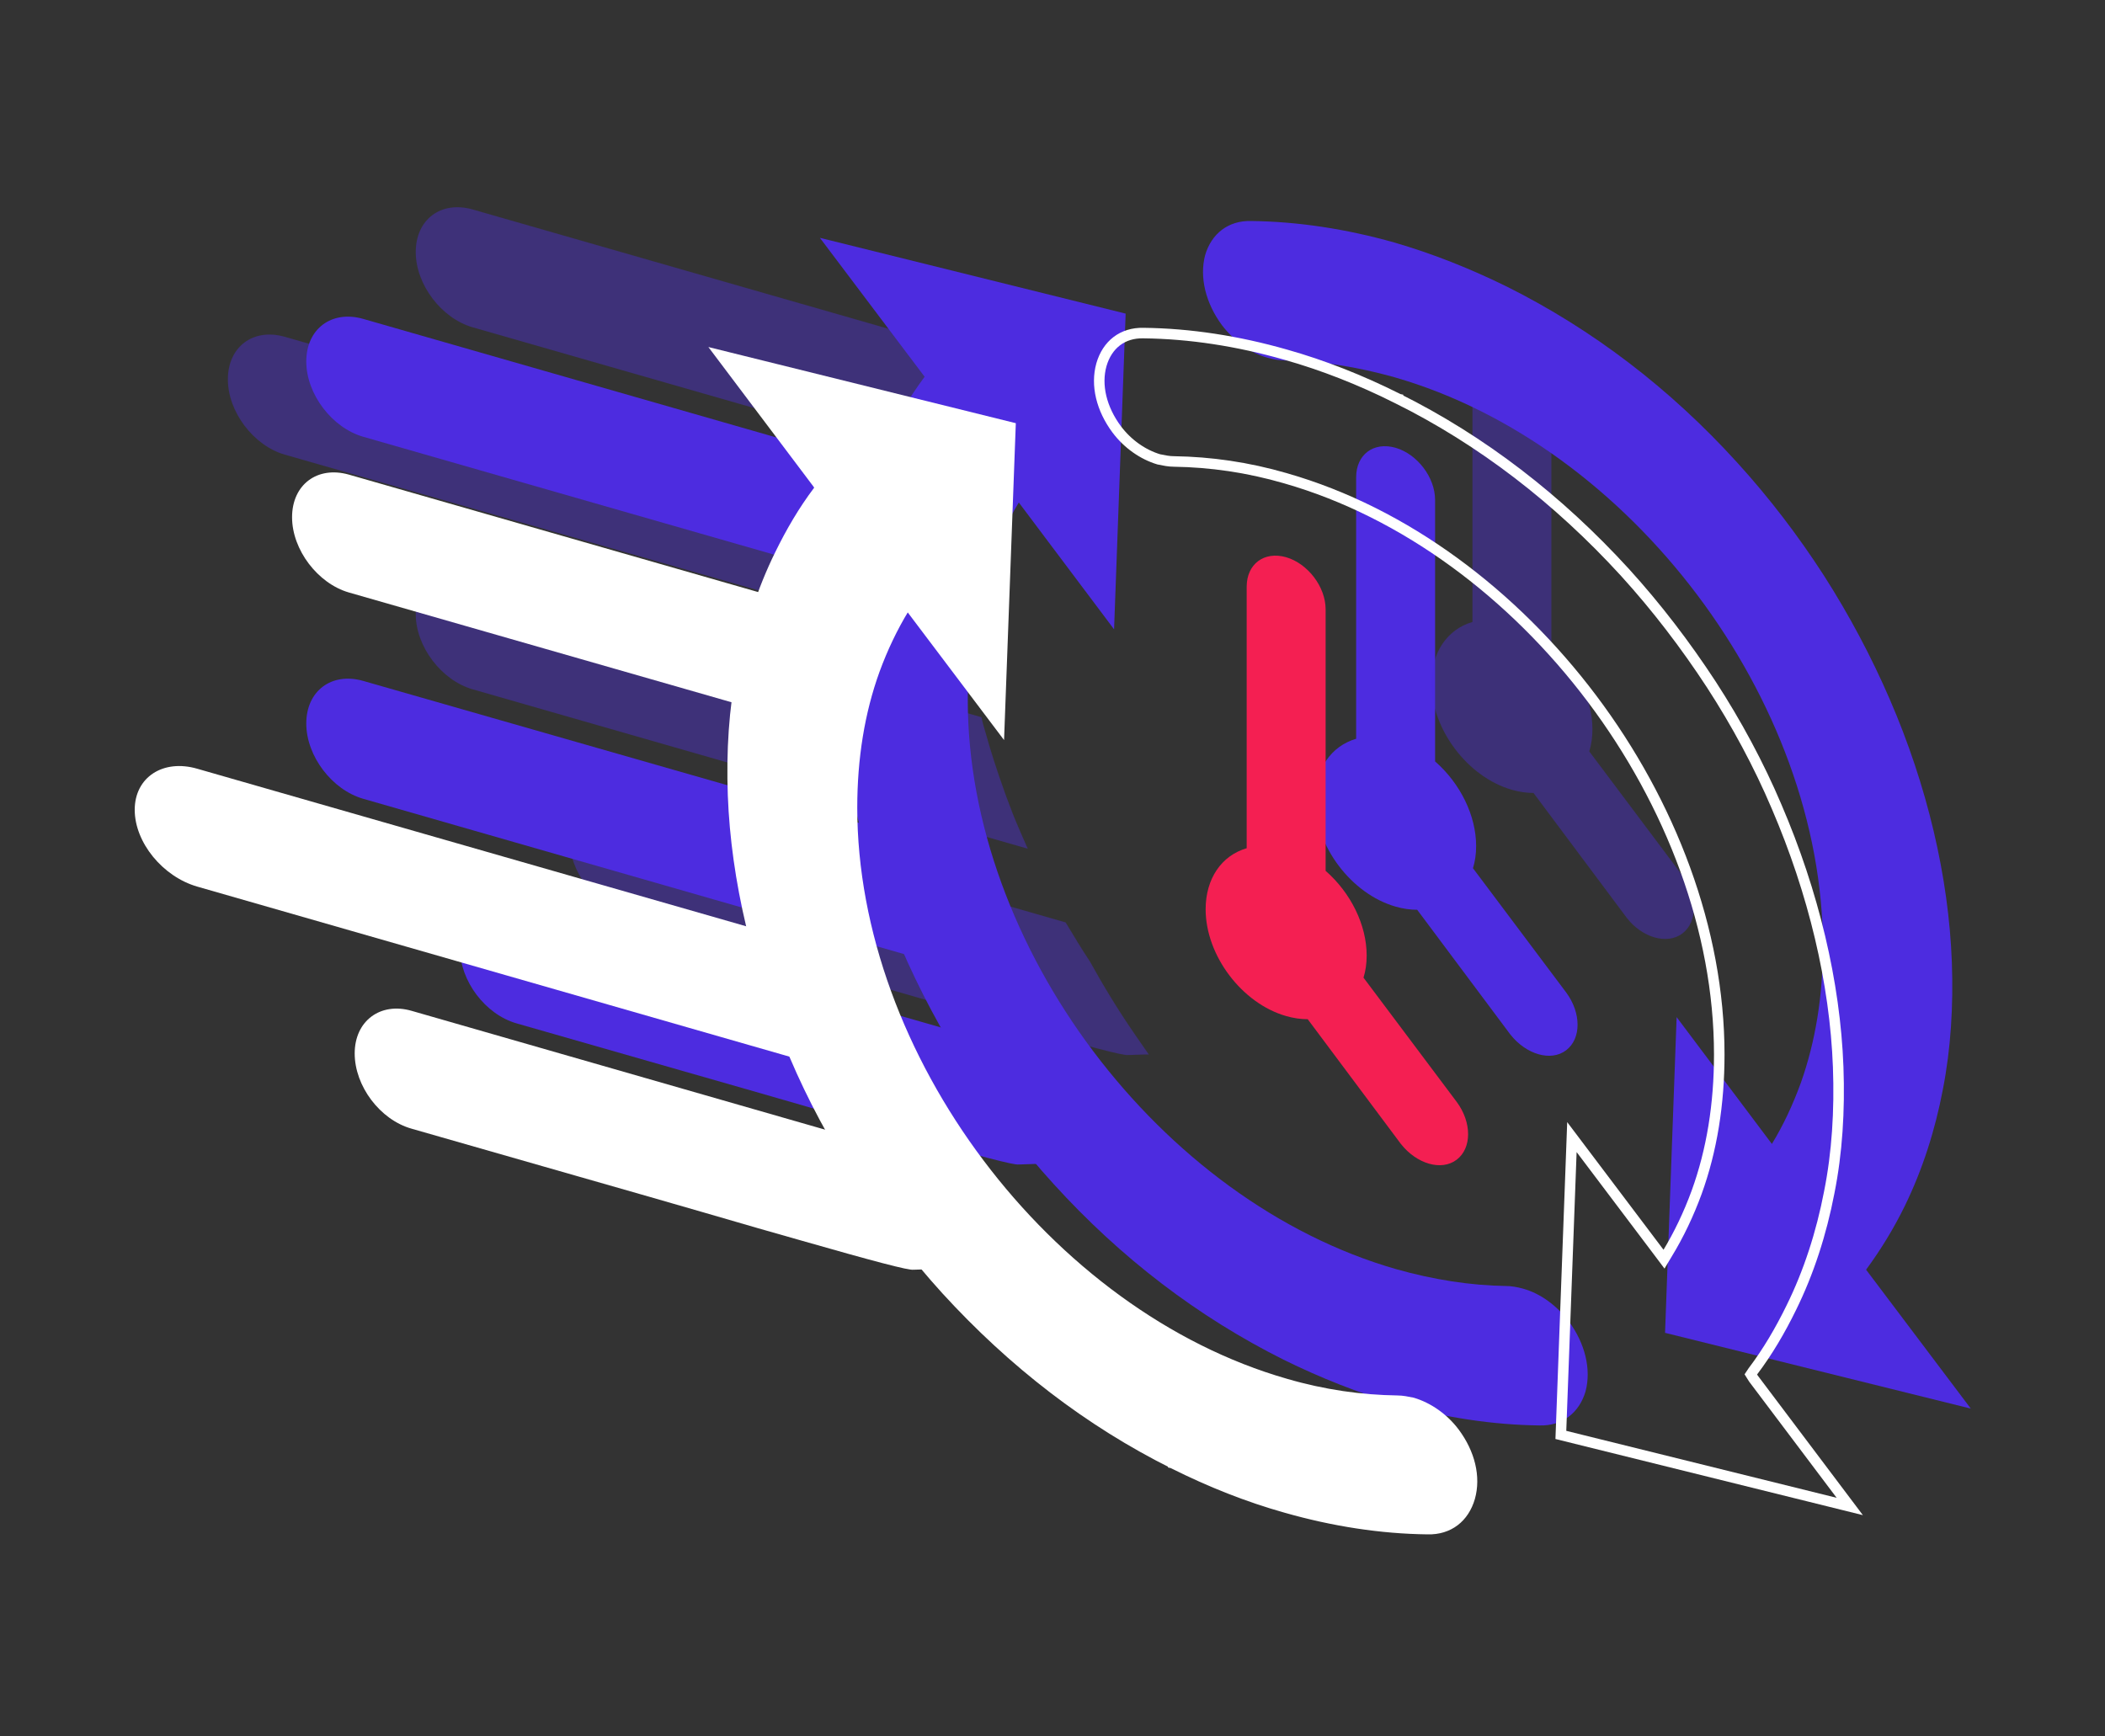
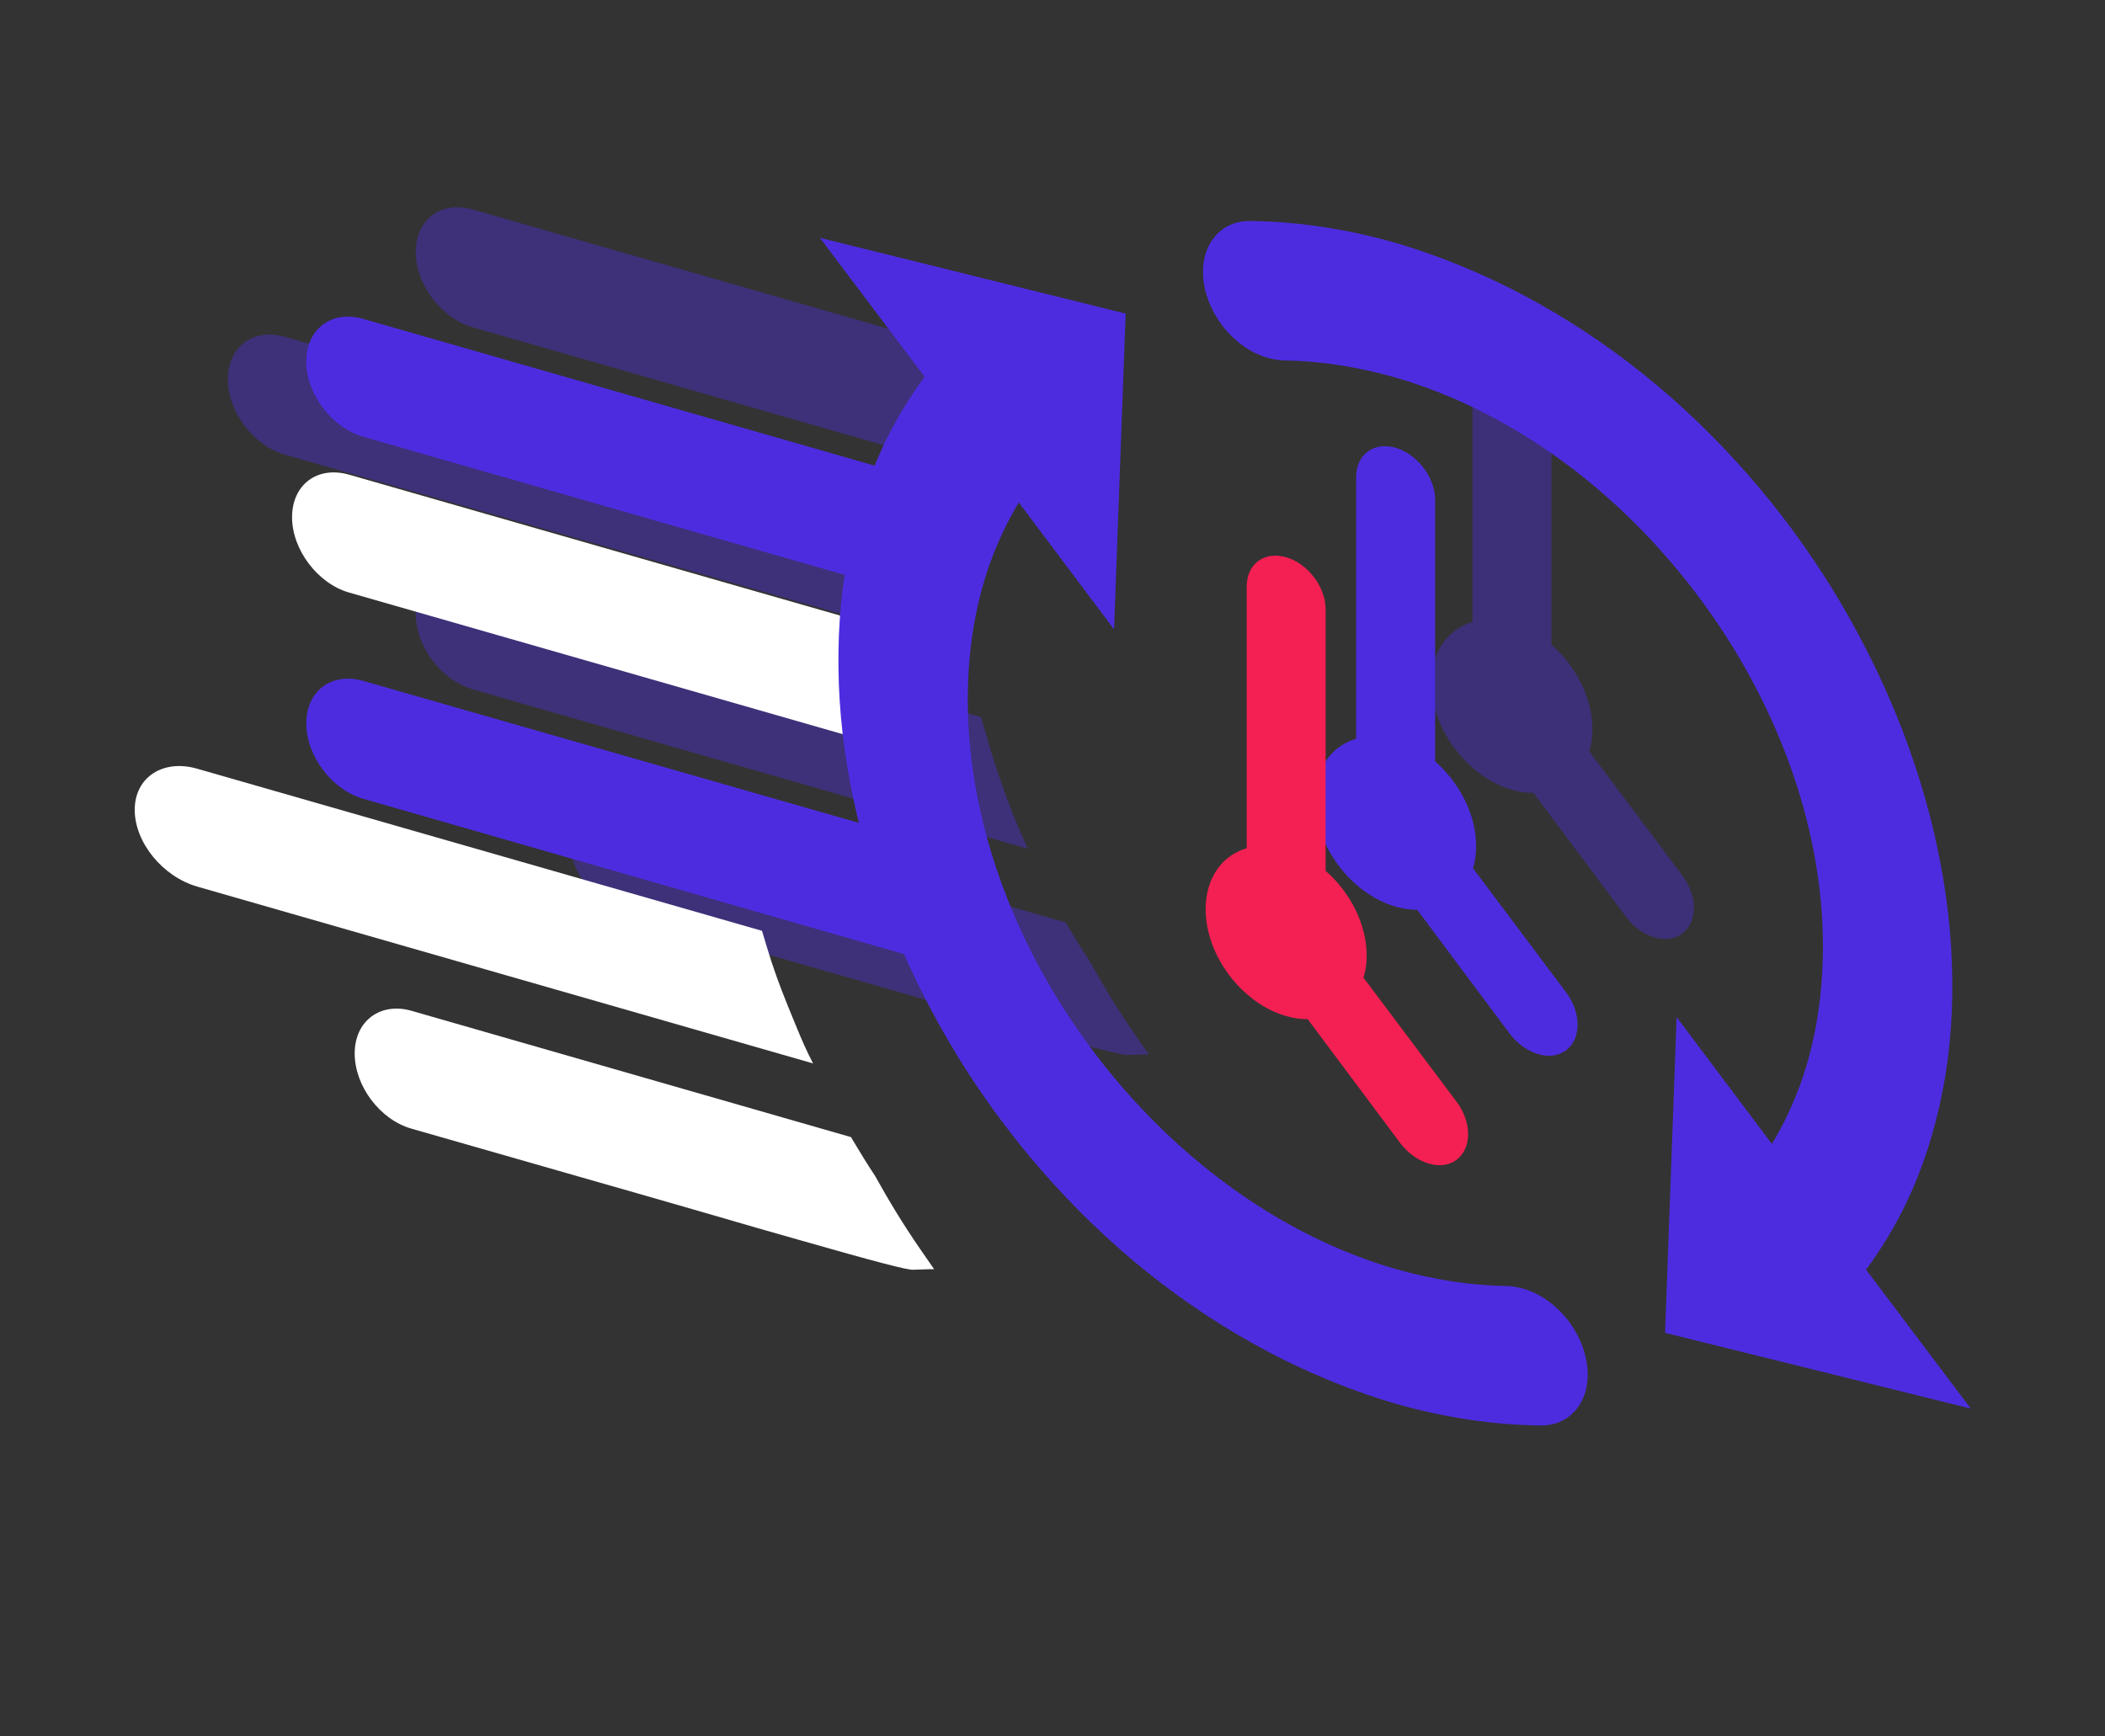
<svg xmlns="http://www.w3.org/2000/svg" version="1.1" id="Warstwa_1" x="0px" y="0px" viewBox="0 0 400 330" style="enable-background:new 0 0 400 330;" xml:space="preserve">
  <rect x="0" y="0" width="400" height="330" fill="#333333" stroke="none" />
  <style type="text/css">
	.st0{opacity:0.4;}
	.st1{fill:#4D2CE0;}
	.st2{opacity:0.4;fill:#4D2CE0;enable-background:new    ;}
	.st3{fill:#F41F52;}
	.st4{fill:#FFFFFF;}
	.st5{fill:#FFFFFF;stroke:#FFFFFF;stroke-width:2;}
	.st6{fill:none;stroke:#FFFFFF;stroke-width:2;}
</style>
  <g>
    <g class="st0">
      <path class="st1" d="M195.3,161.3L89.8,131c-5.9-1.7-10.8-8.1-10.8-14.3s4.8-9.8,10.8-8.1l96.7,27.7c0.2,1,0.5,2,0.8,3    c1,3.6,2.2,7.3,3.5,10.9c0.5,1.5,1.1,2.9,1.6,4.3c0,0,0,0,0,0C193.3,156.8,194.3,159,195.3,161.3z" />
      <path class="st1" d="M183.9,123.6L54.1,86.4c-5.9-1.7-10.8-8.1-10.8-14.3c0-6.2,4.8-9.8,10.8-8.1l128.7,36.9    c0,0.9-0.1,1.8-0.1,2.7c-0.1,5.6,0.2,11.4,0.9,17.2C183.7,121.7,183.8,122.6,183.9,123.6z" />
      <path class="st1" d="M189.8,68.5c-0.3,0.8-0.7,1.6-1,2.5c-1.9,5-3.4,10.2-4.4,15.6c-0.2,0.9-0.3,1.7-0.5,2.6l-94.1-27    c-5.9-1.7-10.8-8.1-10.8-14.3c0-6.2,4.8-9.8,10.8-8.1L189.8,68.5z" />
      <path class="st1" d="M215.6,196.5c-3.1-4.5-5.9-9.1-8.5-13.8c-1.6-2.4-3.1-4.9-4.6-7.4l-83.5-24c-5.9-1.7-10.8,1.9-10.8,8.1    c0,6.2,4.8,12.6,10.8,14.3c24,6.9,42,12,55.1,15.8c7.9,2.3,14.1,4.1,19.1,5.5c13.3,3.8,20.4,5.7,21.2,5.5l0,0l0.2,0l3-0.1l0.7,0    L215.6,196.5z" />
    </g>
    <path class="st1" d="M269.3,172.9c-1.3,0-2.7-0.2-4.1-0.6c-8.4-2.4-15.3-11.5-15.3-20.3c0-5.8,3-10.2,7.8-11.6V90.7   c0-4.3,3.3-6.8,7.5-5.6c4.1,1.2,7.5,5.6,7.5,9.9v49.7c4.8,4.2,7.8,10.3,7.8,16.1c0,1.5-0.2,2.9-0.6,4.2l17.7,23.6   c2.9,3.9,2.9,8.8,0,11c-2.9,2.2-7.6,0.8-10.6-3L269.3,172.9L269.3,172.9z" />
    <path class="st2" d="M291.4,150.7c-1.3,0-2.7-0.2-4.1-0.6c-8.4-2.4-15.3-11.5-15.3-20.3c0-5.8,3-10.2,7.8-11.6V68.5   c0-4.3,3.3-6.8,7.5-5.6c4.1,1.2,7.5,5.6,7.5,9.9v49.7c4.8,4.2,7.8,10.3,7.8,16.1c0,1.5-0.2,2.9-0.6,4.2l17.7,23.6   c2.9,3.9,2.9,8.8,0,11c-2.9,2.2-7.7,0.8-10.6-3L291.4,150.7L291.4,150.7z" />
    <path class="st3" d="M248.5,193.7c-1.3,0-2.7-0.2-4.1-0.6c-8.4-2.4-15.3-11.5-15.3-20.3c0-5.8,3-10.2,7.8-11.6v-49.7   c0-4.3,3.3-6.8,7.5-5.6c4.1,1.2,7.5,5.6,7.5,9.9v49.7c4.8,4.2,7.8,10.3,7.8,16.1c0,1.5-0.2,2.9-0.6,4.2l17.7,23.6   c2.9,3.9,2.9,8.8,0,11c-2.9,2.2-7.6,0.8-10.6-3L248.5,193.7L248.5,193.7z" />
    <path class="st1" d="M174.5,182.1L69,151.8c-5.9-1.7-10.8-8.1-10.8-14.3c0-6.2,4.8-9.8,10.8-8.1l96.7,27.7c0.2,1,0.5,2,0.8,3   c1,3.6,2.2,7.3,3.5,10.9c0.5,1.5,1.1,2.9,1.6,4.3c0,0,0,0,0,0C172.5,177.6,173.5,179.8,174.5,182.1z" />
    <path class="st1" d="M169,89.3c-0.3,0.8-0.7,1.6-1,2.5c-1.9,5-3.4,10.2-4.4,15.6c-0.2,0.9-0.3,1.7-0.5,2.6L69,83   c-5.9-1.7-10.8-8.1-10.8-14.3c0-6.2,4.8-9.8,10.8-8.1L169,89.3z" />
    <path class="st1" d="M318.6,193.3l18.1,24.1c2.2-3.6,4-7.5,5.5-11.6c2.8-7.9,4.2-16.6,4.2-25.9c0-46.8-36.5-95.3-81.4-108.2   c-7.1-2-14.1-3.1-20.9-3.2c-1,0-2.1-0.2-3.2-0.5c-3.3-0.9-6.4-3.2-8.7-6.2c-3.1-4.2-4.3-9.1-3.2-13.3c1.2-4.1,4.4-6.6,8.7-6.5   c8.9,0.1,18.1,1.5,27.3,4.1c7.2,2.1,14.3,4.9,21.4,8.4c16.2,8.1,30.9,19.3,43.7,33.4c6.1,6.7,11.6,13.9,16.5,21.5   c4.8,7.5,9,15.4,12.5,23.5c7.1,16.4,11.2,33.7,11.8,50c0.3,8.3-0.2,16.4-1.7,24.1c-1.5,7.9-3.9,15.3-7.2,22.1   c-2.1,4.3-4.6,8.4-7.4,12.2l19.9,26.4l-58.1-14.4L318.6,193.3L318.6,193.3z" />
-     <path class="st1" d="M194.8,217.3c-3.1-4.5-5.9-9.1-8.5-13.8c-1.6-2.4-3.1-4.9-4.6-7.4l-83.5-24c-5.9-1.7-10.8,1.9-10.8,8.1   s4.8,12.6,10.8,14.3c24,6.9,42,12,55.1,15.8c7.9,2.3,14.1,4.1,19.1,5.5c13.3,3.8,20.4,5.7,21.2,5.5l0,0l0.2,0l3-0.1l0.7,0   L194.8,217.3z" />
    <path class="st4" d="M154.5,202.1l-117-33.6c-6.6-1.9-11.9-8.4-11.9-14.6c0-6.2,5.4-9.7,11.9-7.8l107.3,30.8c0.3,1,0.6,2,0.9,3   c1.1,3.7,2.4,7.3,3.9,11c0.6,1.5,1.2,2.9,1.8,4.4c0,0,0,0,0,0C152.3,197.5,153.3,199.8,154.5,202.1z" />
    <path class="st4" d="M166.3,118.9c-0.3,0.8-0.7,1.6-1,2.5c-1.9,5-3.4,10.2-4.4,15.6c-0.2,0.9-0.3,1.7-0.5,2.6l-94.1-27   c-5.9-1.7-10.8-8.1-10.8-14.3c0-6.2,4.8-9.8,10.8-8.1L166.3,118.9z" />
    <path class="st4" d="M174.8,237.3c-3.1-4.5-5.9-9.1-8.5-13.8c-1.6-2.4-3.1-4.9-4.6-7.4l-83.5-24c-5.9-1.7-10.8,1.9-10.8,8.1   s4.8,12.6,10.8,14.3c24,6.9,42,12,55.1,15.8c7.9,2.3,14.1,4.1,19.1,5.5c13.3,3.8,20.4,5.7,21.2,5.5l0,0l0.2,0l3-0.1l0.7,0   L174.8,237.3z" />
    <path class="st1" d="M211.7,119.6l-18.1-24.1c-2.2,3.6-4,7.5-5.5,11.6c-2.8,7.9-4.2,16.6-4.2,25.9c0,46.8,36.5,95.3,81.4,108.2   c7.1,2,14.1,3.1,20.9,3.2c1,0,2.1,0.2,3.2,0.5c3.3,0.9,6.4,3.2,8.7,6.2c3.1,4.2,4.3,9.1,3.2,13.3c-1.2,4.1-4.4,6.6-8.7,6.5   c-8.9-0.1-18.1-1.5-27.3-4.1c-7.2-2.1-14.3-4.9-21.4-8.4c-16.2-8.1-30.9-19.3-43.7-33.4c-6.1-6.7-11.6-13.9-16.5-21.5   c-4.8-7.5-9-15.4-12.5-23.5c-7.1-16.4-11.2-33.7-11.8-50c-0.3-8.3,0.2-16.4,1.7-24.1c1.5-7.9,3.9-15.3,7.2-22.1   c2.1-4.3,4.6-8.4,7.4-12.2l-19.9-26.4l58.1,14.4L211.7,119.6L211.7,119.6z" />
-     <path class="st5" d="M155.4,91.9l-18.3-24.3L192,81.2l-2.1,56.6l-16.6-22l-0.9-1.2l-0.6,1c-2.2,3.6-4.1,7.6-5.6,11.7   c-2.9,8-4.3,16.8-4.3,26.2c0,47.3,37,96.5,82.4,109.5c7.2,2.1,14.3,3.1,21.2,3.2l0,0c1,0,1.9,0.2,2.9,0.4c3,0.9,5.9,2.9,8,5.7   c2.9,3.9,4,8.4,2.9,12.3c-1.1,3.8-4,6.1-8,6c-8.8-0.1-17.9-1.5-27-4.1c-7.1-2-14.2-4.8-21.2-8.3l-0.2,0.9l0.2-0.9   c-16.1-8-30.6-19.2-43.3-33.1c-6-6.6-11.5-13.8-16.4-21.3c-4.8-7.4-9-15.2-12.4-23.2c-7-16.3-11.1-33.4-11.7-49.5   c-0.3-8.3,0.2-16.3,1.7-23.8c1.5-7.8,3.9-15.2,7.2-21.9c2.1-4.3,4.5-8.4,7.3-12.1l0.4-0.6L155.4,91.9z" />
-     <path class="st6" d="M333.2,262l18.3,24.3l-54.9-13.6l2.1-56.6l16.6,22l0.9,1.2l0.6-1c2.2-3.6,4.1-7.6,5.6-11.7   c2.9-8,4.3-16.8,4.3-26.2c0-47.3-37-96.5-82.4-109.5c-7.2-2.1-14.3-3.1-21.2-3.2l0,0c-1,0-1.9-0.2-2.9-0.4c-3-0.9-5.9-2.9-8-5.7   c-2.9-3.9-4-8.4-2.9-12.3c1.1-3.8,4-6.1,8-6c8.8,0.1,17.9,1.5,27,4.1c7.1,2,14.2,4.8,21.2,8.3l0.2-0.9l-0.2,0.9   c16.1,8,30.6,19.2,43.3,33.1c6,6.6,11.5,13.8,16.4,21.3c4.8,7.4,9,15.2,12.4,23.2c7,16.3,11.1,33.4,11.7,49.5   c0.3,8.3-0.2,16.3-1.7,23.8c-1.5,7.8-3.9,15.2-7.2,21.9c-2.1,4.3-4.5,8.4-7.3,12.1l-0.4,0.6L333.2,262z" />
  </g>
</svg>